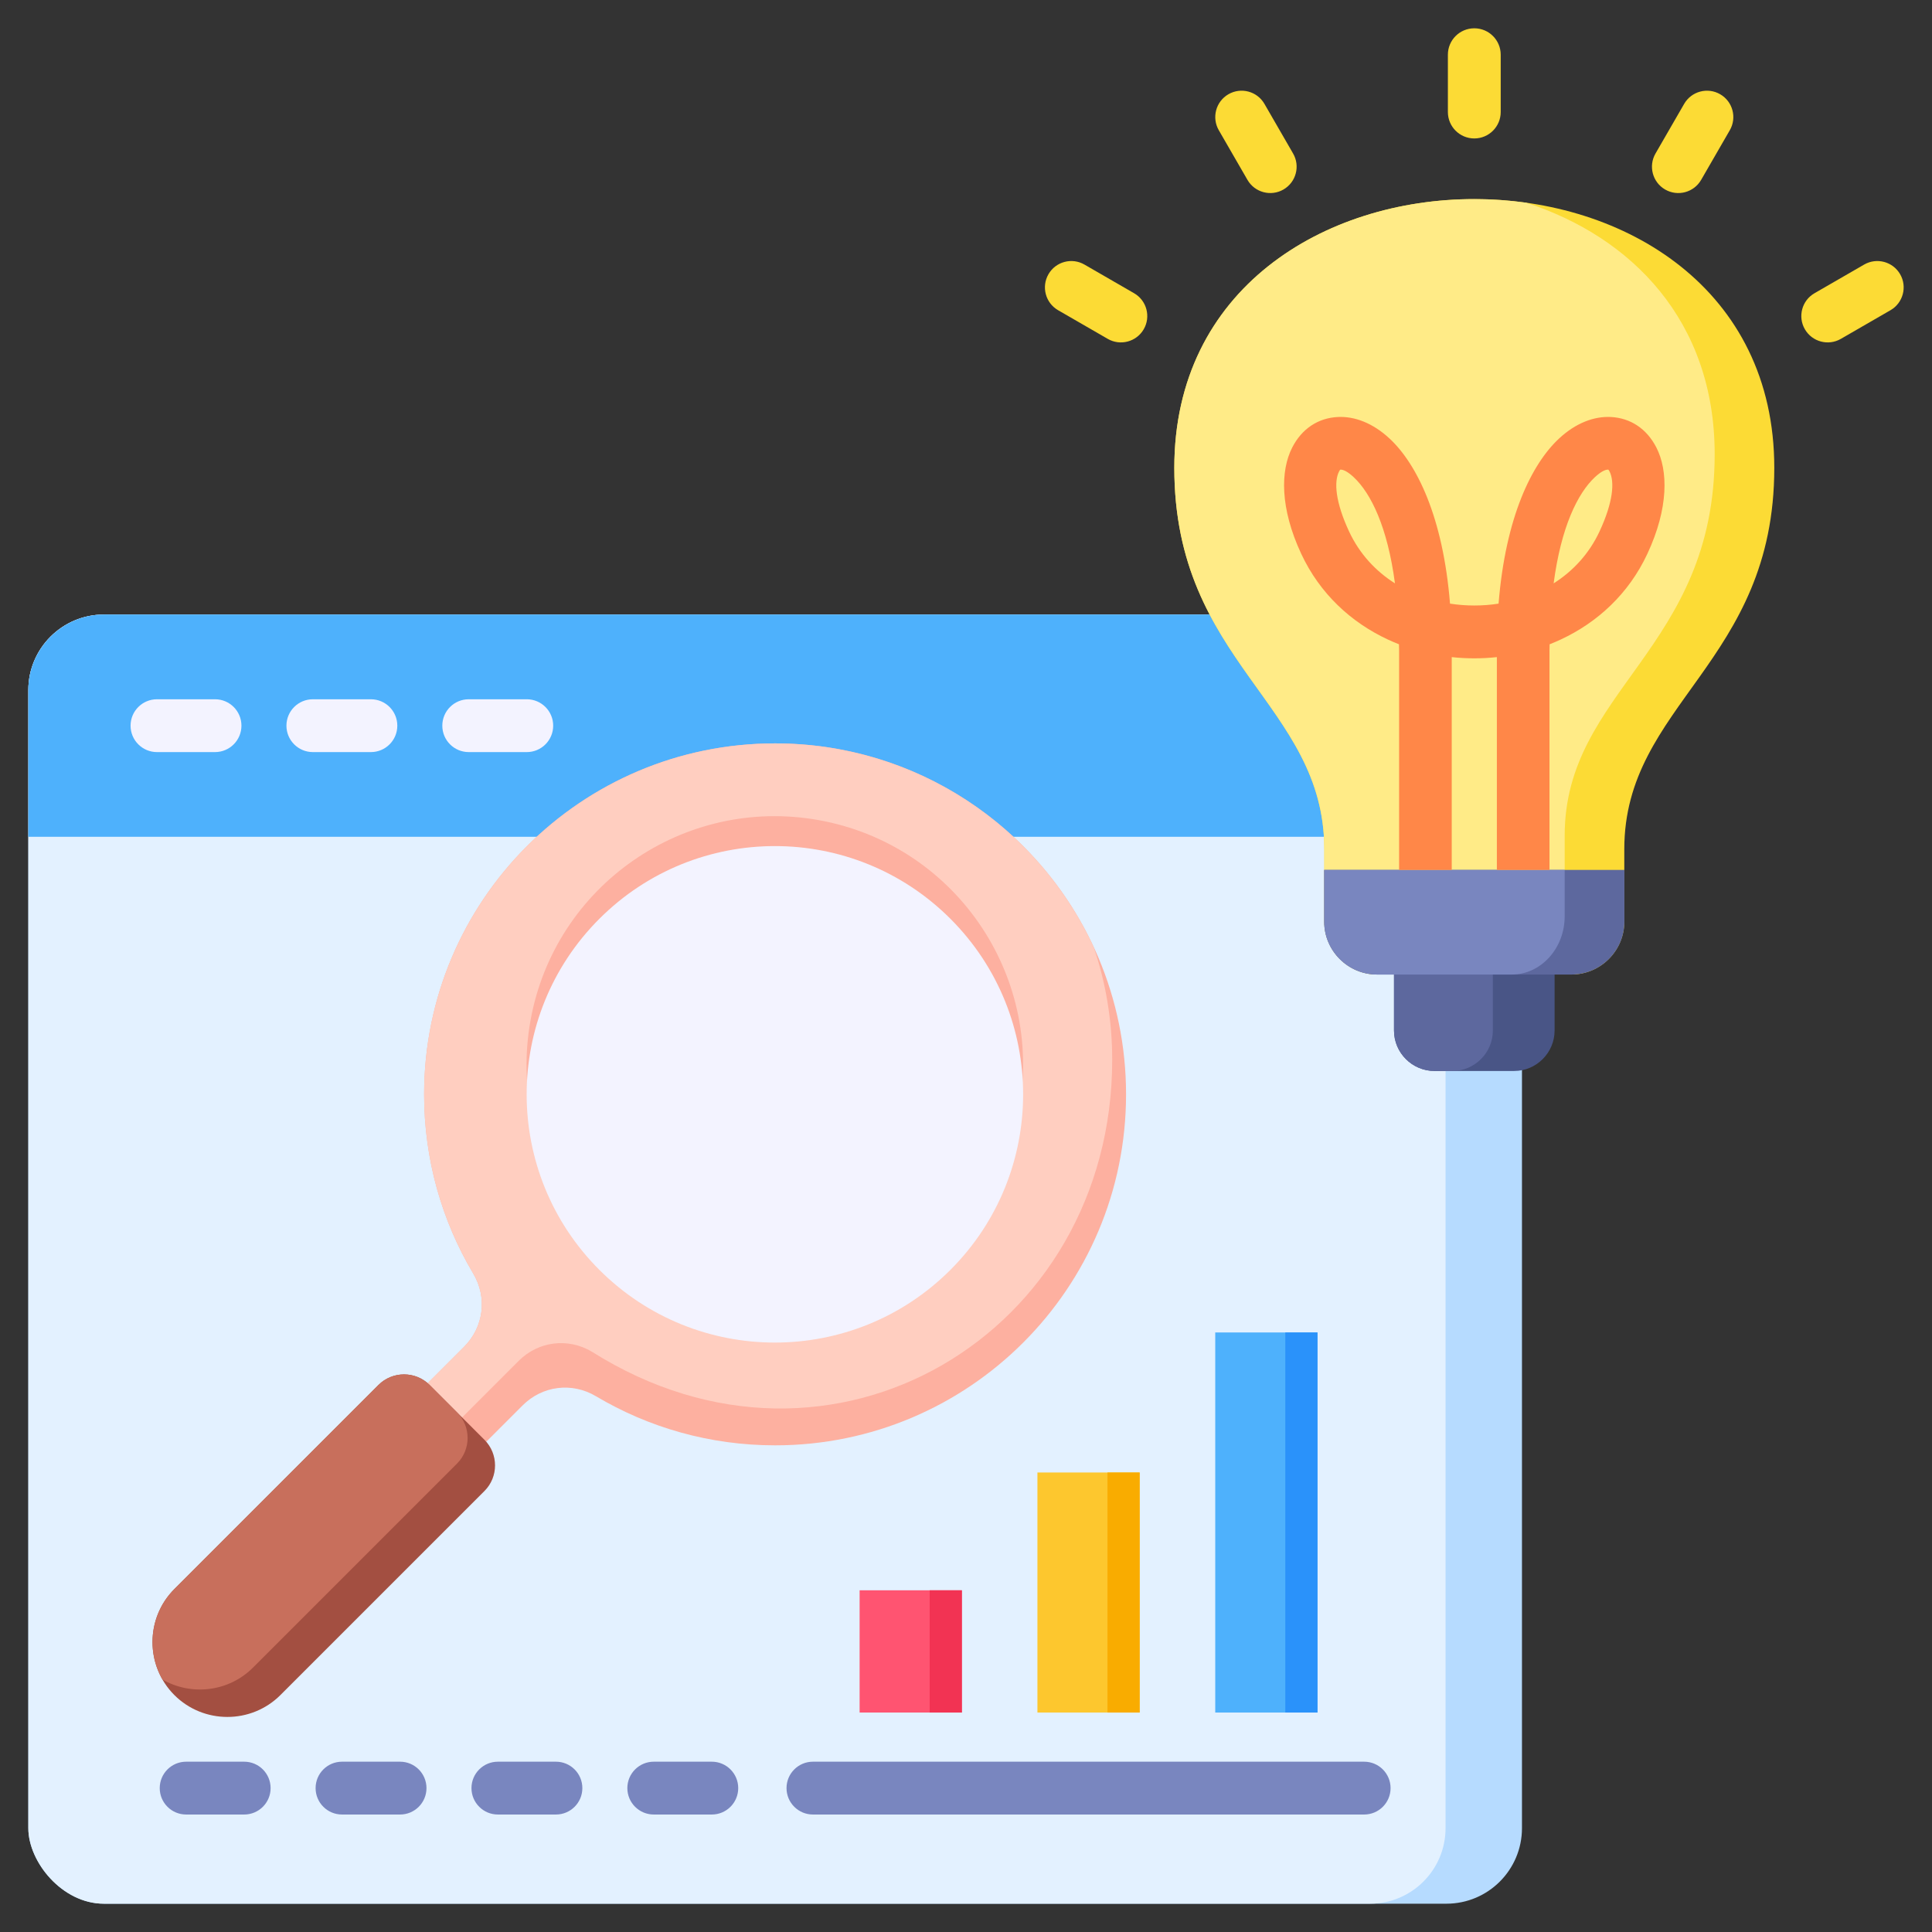
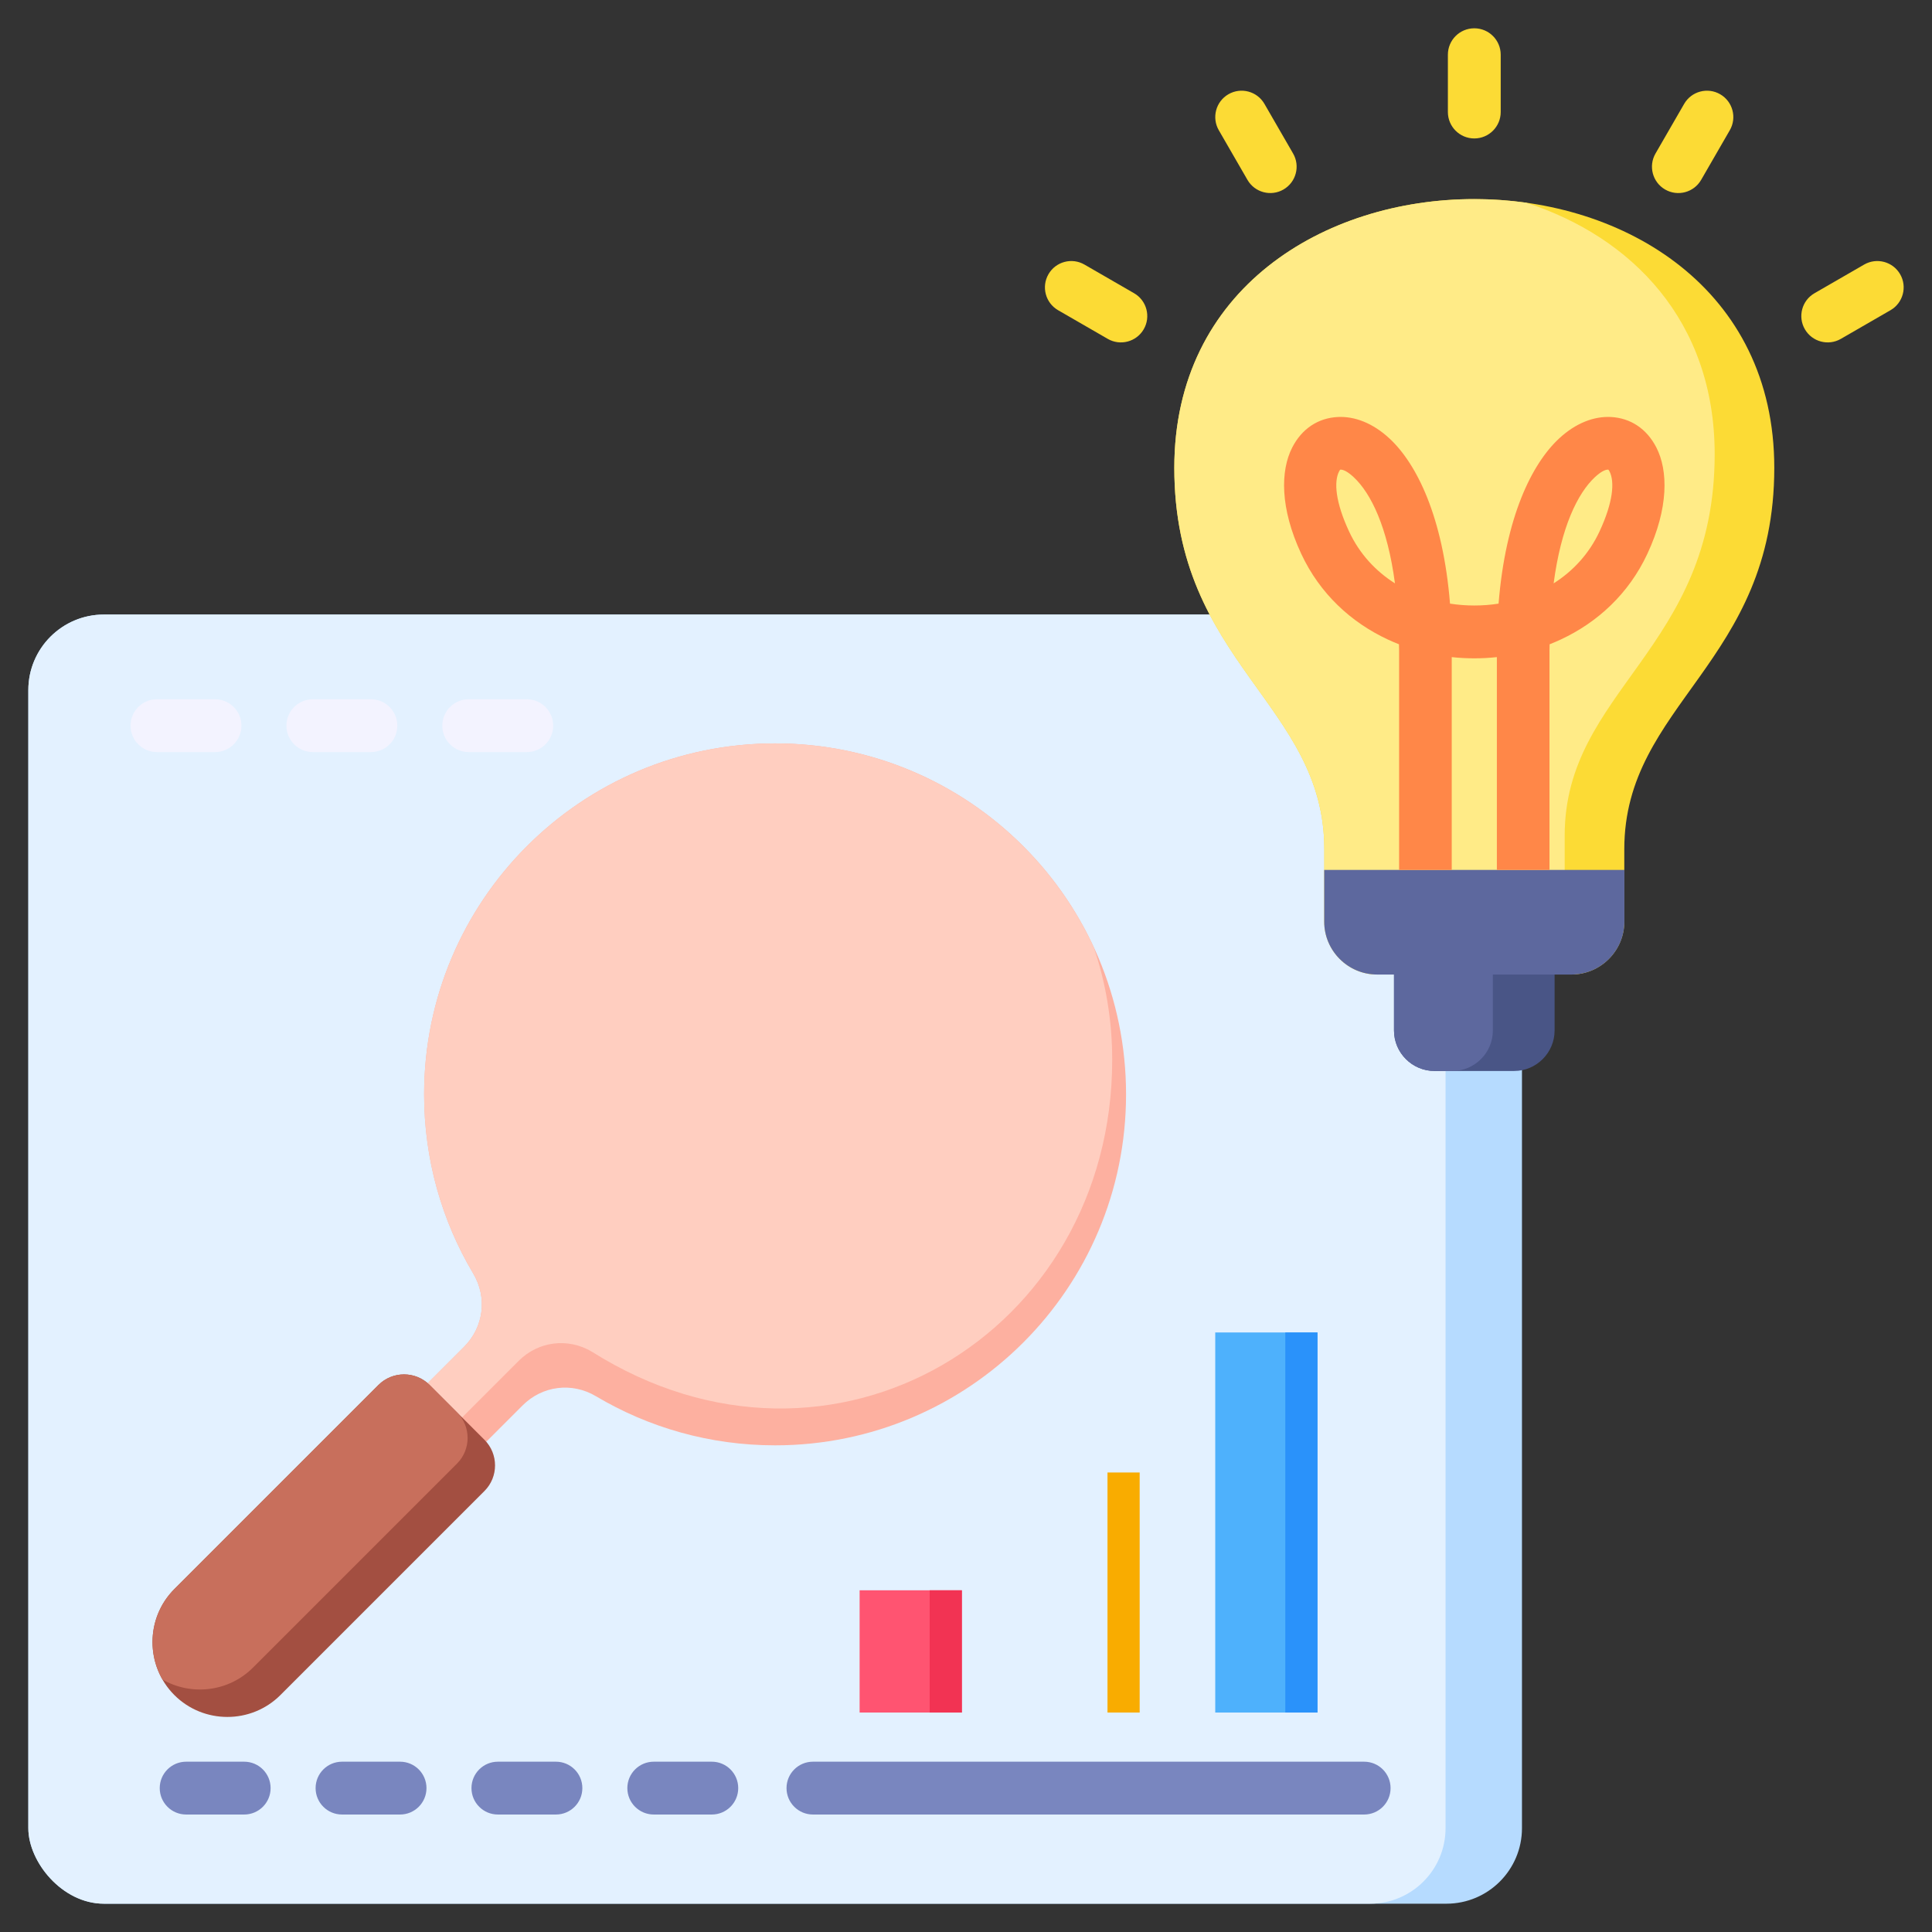
<svg xmlns="http://www.w3.org/2000/svg" id="Layer_1" viewBox="0 0 512 512" data-name="Layer 1">
  <rect x="0" y="0" width="512" height="512" fill="#333333" stroke="none" />
  <rect fill="#b6dbff" height="341.639" rx="20.027" width="395.83" x="7.508" y="162.861" />
  <rect fill="#e3f1ff" height="341.639" rx="20.027" width="375.58" x="7.508" y="162.861" />
-   <path d="m27.535 162.861h355.776c11.015 0 20.027 9.012 20.027 20.027v38.876h-395.83v-38.876c0-11.015 9.012-20.027 20.027-20.027z" fill="#4eb1fc" fill-rule="evenodd" />
  <path d="m361.517 466.867c3.866 0 7 3.134 7 7s-3.134 7-7 7h-146.08c-3.866 0-7-3.134-7-7s3.134-7 7-7h146.079zm-312.187 14c-3.866 0-7-3.134-7-7s3.134-7 7-7h15.384c3.866 0 7 3.134 7 7s-3.134 7-7 7zm123.924 0c-3.866 0-7-3.134-7-7s3.134-7 7-7h15.383c3.866 0 7 3.134 7 7s-3.134 7-7 7zm-41.308 0c-3.866 0-7-3.134-7-7s3.134-7 7-7h15.384c3.866 0 7 3.134 7 7s-3.134 7-7 7zm-41.308 0c-3.866 0-7-3.134-7-7s3.134-7 7-7h15.384c3.866 0 7 3.134 7 7s-3.134 7-7 7z" fill="#7986bf" fill-rule="evenodd" />
  <path d="m41.602 199.312c-3.866 0-7-3.134-7-7s3.134-7 7-7h15.383c3.866 0 7 3.134 7 7s-3.134 7-7 7zm82.615 0c-3.866 0-7-3.134-7-7s3.134-7 7-7h15.384c3.866 0 7 3.134 7 7s-3.134 7-7 7zm-41.308 0c-3.866 0-7-3.134-7-7s3.134-7 7-7h15.384c3.866 0 7 3.134 7 7s-3.134 7-7 7z" fill="#f3f3ff" fill-rule="evenodd" />
  <path d="m280.401 82.205c-3.337-1.933-4.476-6.206-2.543-9.543s6.206-4.476 9.543-2.543l13.155 7.595c3.337 1.933 4.476 6.206 2.543 9.543s-6.206 4.476-9.543 2.543zm213.606-12.086c3.337-1.933 7.61-.794 9.543 2.543s.794 7.61-2.543 9.543l-13.155 7.595c-3.337 1.933-7.61.794-9.543-2.543s-.794-7.61 2.543-9.543zm-47.683-42.597c1.933-3.337 6.206-4.476 9.543-2.543s4.476 6.206 2.543 9.543l-7.596 13.155c-1.933 3.337-6.206 4.476-9.543 2.543s-4.476-6.206-2.543-9.543zm-62.62-13.023c0-3.866 3.134-7 7-7s7 3.134 7 7v15.191c0 3.866-3.134 7-7 7s-7-3.134-7-7v-15.19zm-60.706 20.022c-1.933-3.337-.794-7.61 2.543-9.543s7.61-.794 9.543 2.543l7.595 13.155c1.933 3.337.794 7.61-2.543 9.543s-7.61.794-9.543-2.543z" fill="#fcdb35" fill-rule="evenodd" />
  <path d="m322.052 353.116h27.096v100.725h-27.096z" fill="#4eb1fc" />
-   <path d="m274.929 390.225h27.096v63.616h-27.096z" fill="#fdc72e" />
  <path d="m227.807 421.444h27.096v32.397h-27.096z" fill="#ff5471" />
  <g fill-rule="evenodd">
    <path d="m350.955 244.261c0 7.694 6.296 13.991 13.991 13.991h51.517c7.695 0 13.991-6.296 13.991-13.991v-19.211c0-38.506 39.75-49.322 39.75-101.07 0-47.479-39.75-71.218-79.5-71.218s-79.5 23.739-79.5 71.218c0 51.748 39.75 62.565 39.75 101.07v19.211z" fill="#fcdb35" />
    <path d="m350.955 244.261c0 7.694 6.296 13.991 13.991 13.991h35.718c7.695 0 13.991-6.295 13.991-13.991v-22.821c0-38.506 39.75-49.322 39.75-101.07 0-35.453-22.165-57.667-49.943-66.646-4.544-.638-9.15-.961-13.757-.961-39.75 0-79.5 23.739-79.5 71.218 0 51.748 39.751 62.565 39.751 101.07v19.21z" fill="#ffeb87" />
    <path d="m411.983 248.447v24.657c0 5.891-4.825 10.716-10.716 10.716h-21.124c-5.891 0-10.716-4.822-10.716-10.716v-24.657h42.557z" fill="#495586" />
-     <path d="m384.906 283.819h-4.763c-5.891 0-10.716-4.822-10.716-10.716v-24.657h26.196v24.657c0 5.891-4.824 10.716-10.716 10.716z" fill="#5d689e" />
+     <path d="m384.906 283.819h-4.763c-5.891 0-10.716-4.822-10.716-10.716v-24.657h26.196v24.657c0 5.891-4.824 10.716-10.716 10.716" fill="#5d689e" />
    <path d="m430.485 244.261c0 7.7-6.301 14.002-14.002 14.002h-51.557c-7.701 0-14.002-6.301-14.002-14.002v-13.724h79.561z" fill="#5d689e" />
-     <path d="m400.653 258.263h-35.726c-7.701 0-14.002-6.301-14.002-14.002v-13.724h63.73v12.319c0 8.473-6.301 15.407-14.002 15.407z" fill="#7986bf" />
    <path d="m396.685 230.538v-56.394c-1.987.213-3.984.321-5.981.321s-3.994-.107-5.98-.321v56.394h-13.946v-58.172c0-.542-.03-1.083-.036-1.625-1.003-.393-1.994-.817-2.97-1.273-9.703-4.526-17.986-12.095-22.938-22.713-5.658-12.131-5.517-22.034-2.38-28.163 2.557-4.997 6.874-7.814 12.055-8.082 4.448-.229 9.301 1.577 13.749 5.72 7.209 6.714 14.158 20.748 16.012 43.74 2.123.329 4.277.494 6.434.494s4.311-.165 6.434-.494c1.855-22.992 8.803-37.027 16.012-43.74 4.448-4.142 9.301-5.949 13.749-5.72 5.181.267 9.498 3.085 12.055 8.082 3.137 6.128 3.278 16.032-2.38 28.163-4.952 10.618-13.235 18.188-22.938 22.713-.976.455-1.967.88-2.971 1.273-.005.537-.036 1.077-.036 1.625v58.172s-13.945 0-13.945 0zm25.981-104.081c-4.554 4.241-8.964 13.197-10.935 28.139 5.108-3.235 9.391-7.818 12.156-13.747 3.638-7.799 4.044-13.196 2.654-15.913-.158-.309-.283-.476-.352-.48-.803-.041-2.013.595-3.523 2.001zm-65.144 14.393c2.765 5.929 7.047 10.512 12.155 13.746-1.97-14.943-6.381-23.898-10.935-28.139-1.51-1.406-2.719-2.042-3.522-2.001-.069.003-.194.171-.352.48-1.391 2.717-.984 8.114 2.653 15.913z" fill="#ff8748" />
  </g>
  <path d="m246.374 421.444h8.529v32.397h-8.529z" fill="#f23353" />
  <path d="m293.496 390.225h8.529v63.616h-8.529z" fill="#f9ac00" />
  <path d="m340.619 353.116h8.529v100.725h-8.529z" fill="#2a92fa" />
  <path d="m298.416 290.018c0 51.368-41.642 93.011-93.011 93.011-17.345 0-33.58-4.749-47.478-13.016-6.351-3.778-14.196-2.797-19.421 2.428l-16.612 16.612-15.523-15.523 16.612-16.612c5.225-5.225 6.205-13.071 2.428-19.421-8.267-13.898-13.016-30.134-13.016-47.478 0-51.369 41.642-93.011 93.011-93.011s93.011 41.642 93.011 93.011z" fill="#fdb0a0" fill-rule="evenodd" />
  <path d="m115.472 382.63-9.101-9.101 16.611-16.612c5.225-5.225 6.206-13.071 2.428-19.421-8.267-13.898-13.016-30.134-13.016-47.478 0-51.369 41.642-93.011 93.011-93.011 37.436 0 69.701 22.12 84.452 54 3.17 9.365 4.889 19.4 4.889 29.835 0 72.615-74.34 117.455-137.876 77.381-6.351-3.778-14.196-2.797-19.422 2.428l-21.977 21.977z" fill="#ffcec0" fill-rule="evenodd" />
  <path d="m74.307 449.212 54.086-54.086c3.733-3.733 3.732-9.822 0-13.555l-14.541-14.541c-3.732-3.732-9.822-3.733-13.555 0l-54.086 54.086c-7.726 7.726-7.726 20.369 0 28.096s20.369 7.727 28.096 0z" fill="#a34f41" fill-rule="evenodd" />
  <path d="m121.122 374.301-7.271-7.27-.003-.003c-3.733-3.729-9.82-3.728-13.551.003l-54.086 54.086c-6.47 6.471-7.521 16.388-3.154 23.98 7.592 4.366 17.508 3.316 23.979-3.155l54.086-54.086c3.733-3.733 3.733-9.822 0-13.554z" fill="#c86f5c" fill-rule="evenodd" />
-   <circle cx="205.407" cy="282.07" fill="#fdb0a0" r="65.796" transform="matrix(.177 -.984 .984 .177 -108.581 434.279)" />
-   <circle cx="205.407" cy="290.017" fill="#f3f3ff" r="65.796" transform="matrix(.707 -.707 .707 .707 -144.911 230.189)" />
</svg>